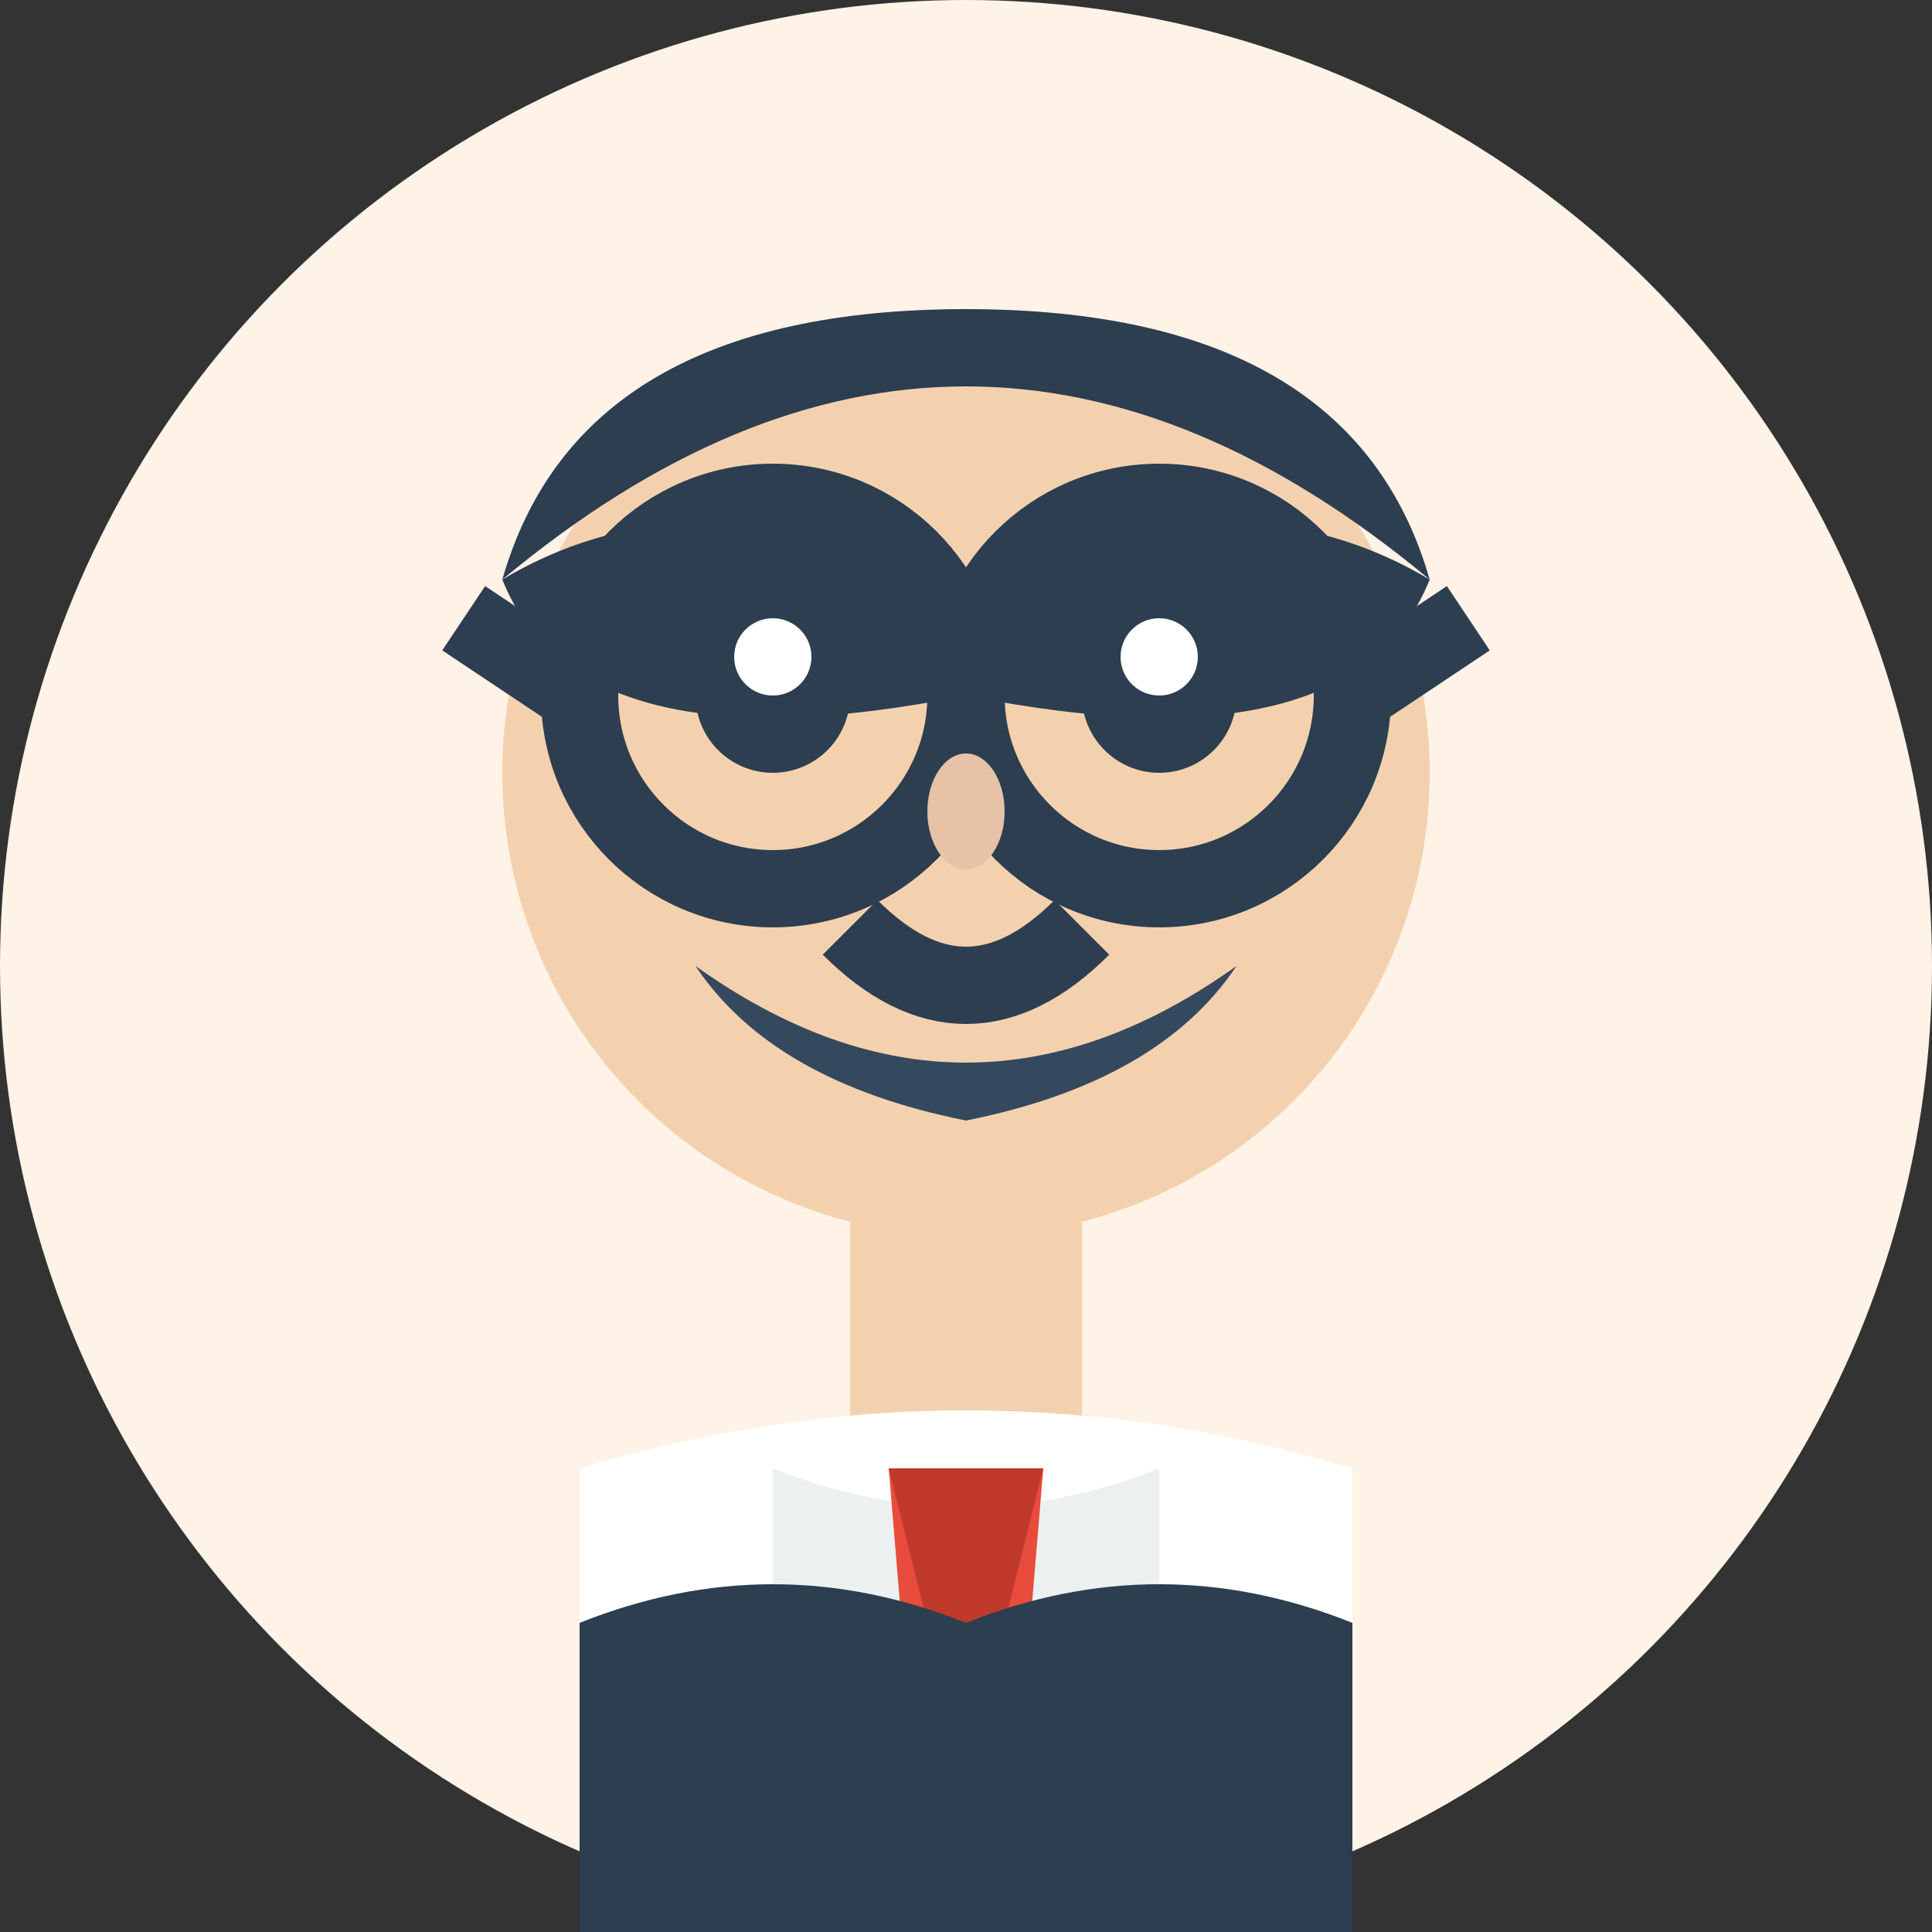
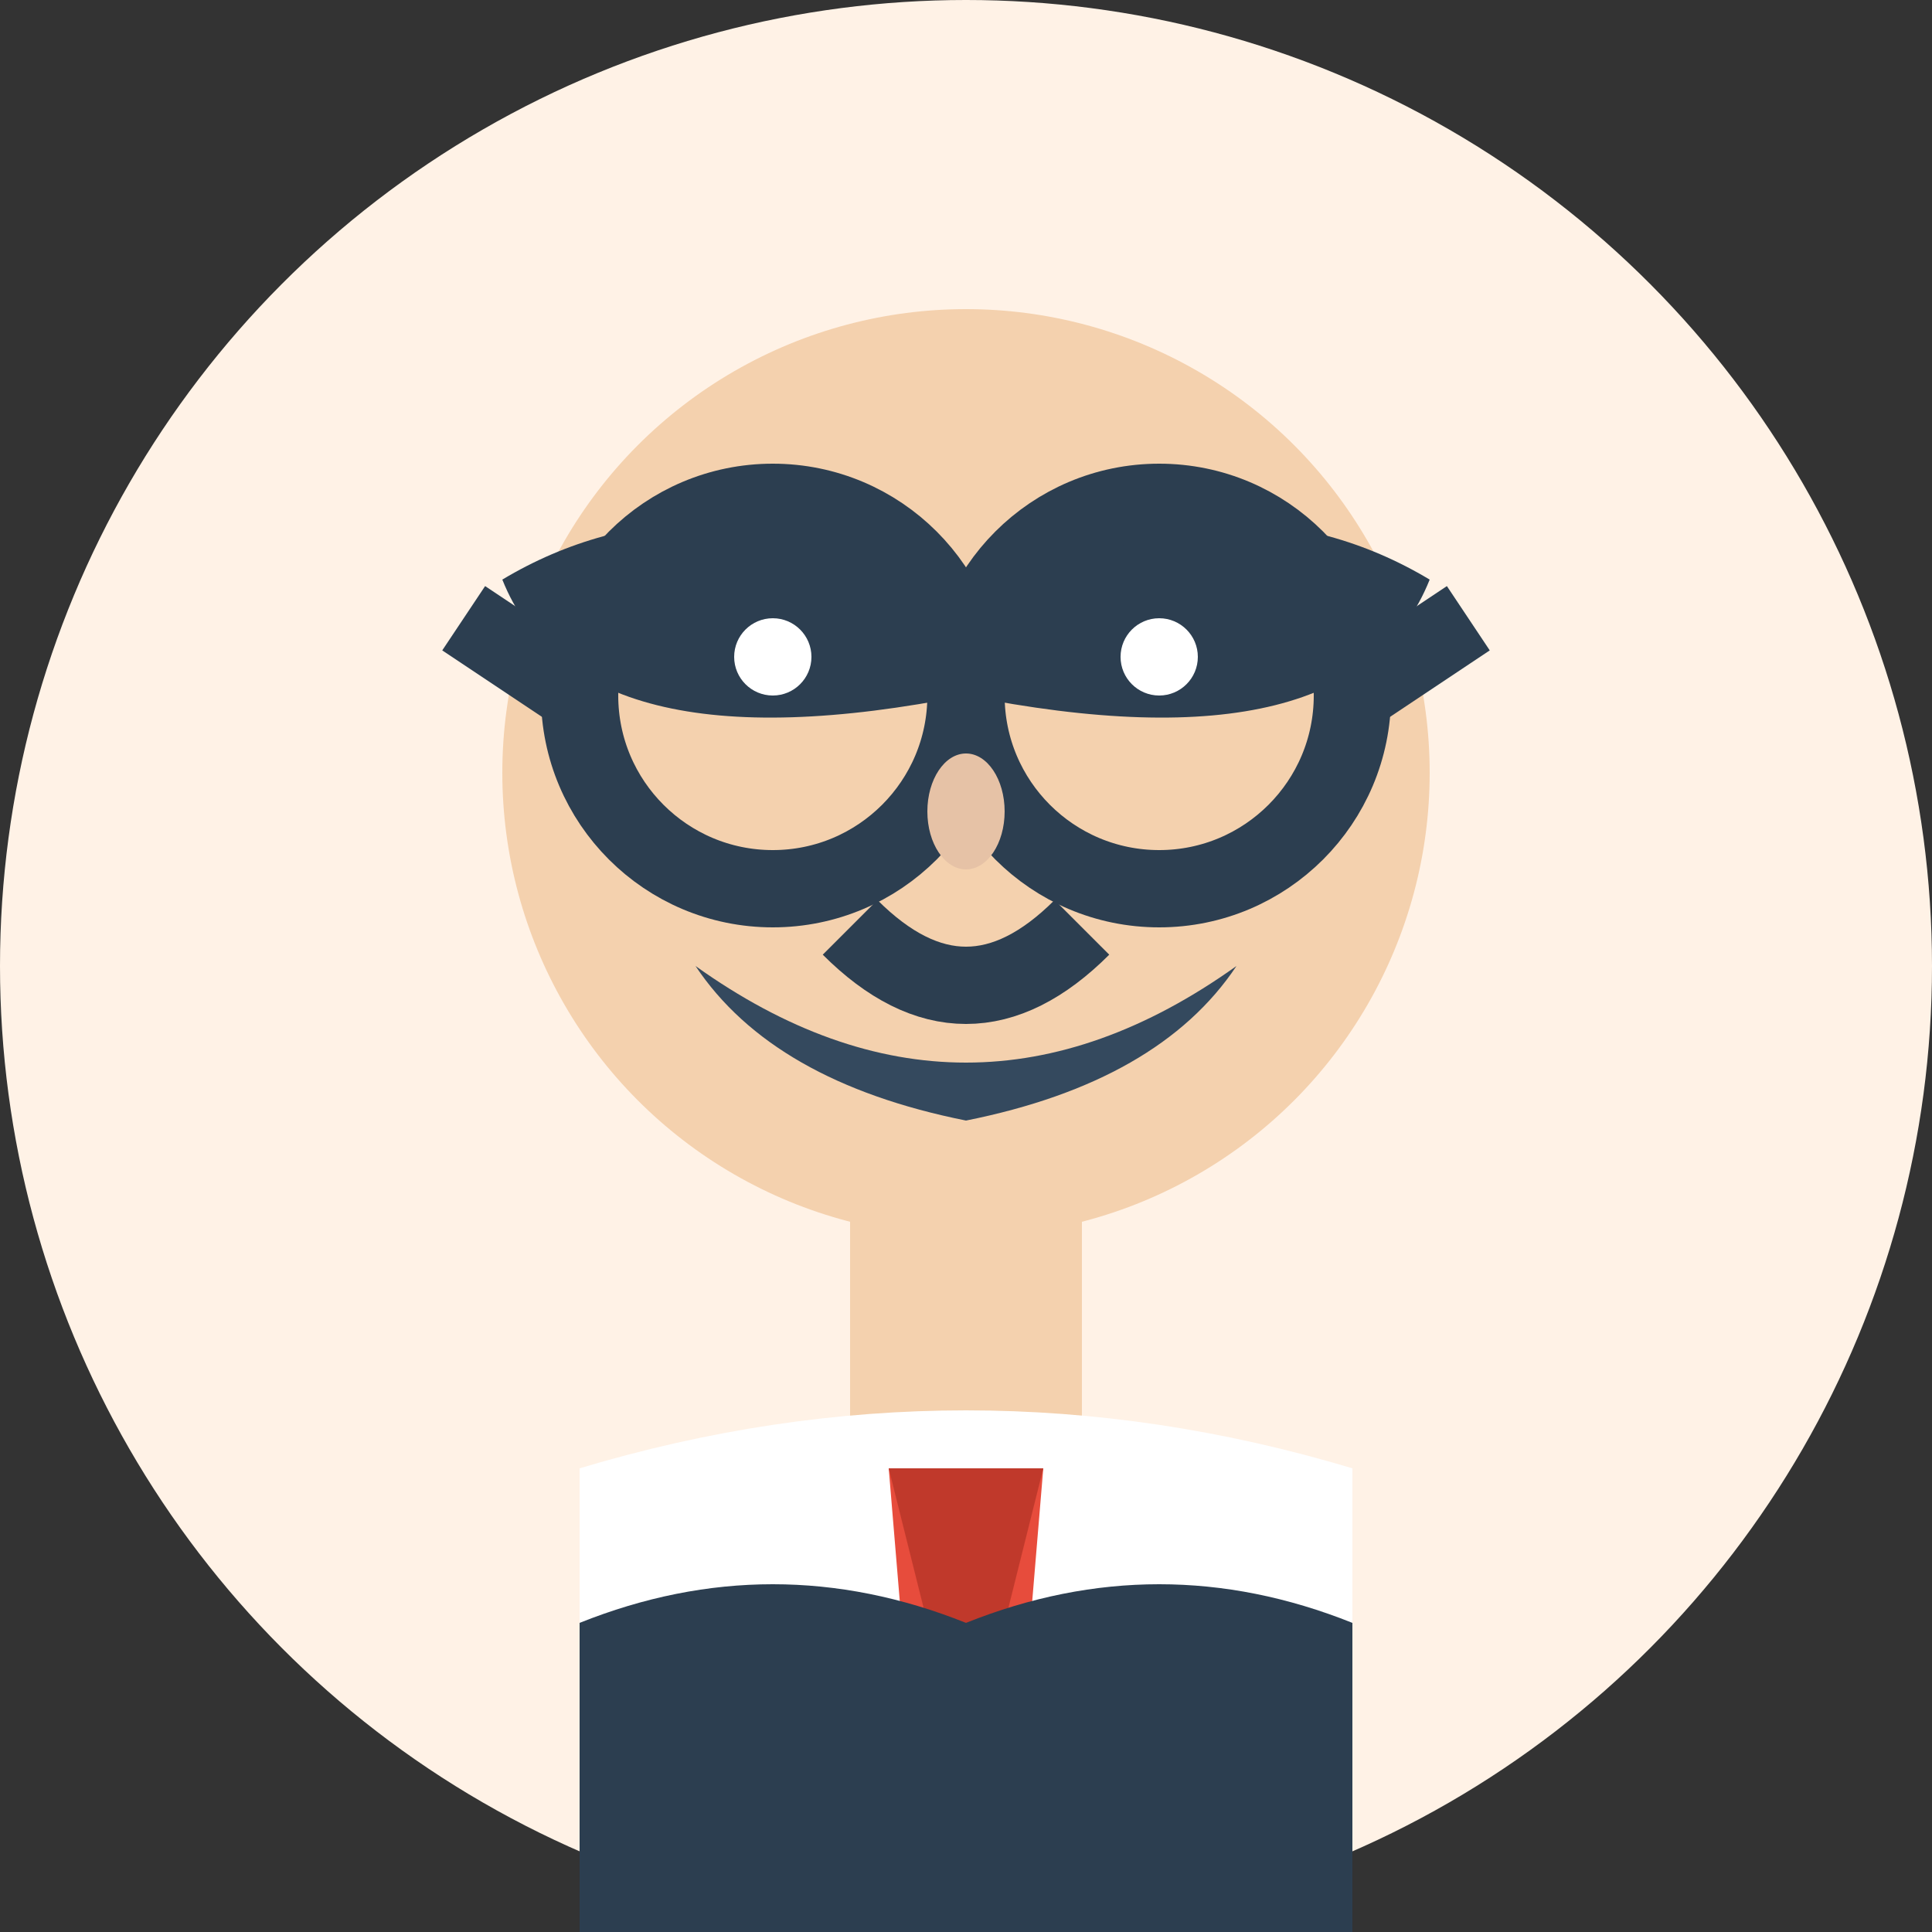
<svg xmlns="http://www.w3.org/2000/svg" width="50" height="50" viewBox="0 0 50 50">
  <rect x="0" y="0" width="50" height="50" fill="#333333" stroke="none" />
  <circle cx="25" cy="25" r="25" fill="#fff2e6" />
  <circle cx="25" cy="20" r="12" fill="#f4d1ae" />
-   <path d="M13 15 Q25 5 37 15 Q35 8 25 8 Q15 8 13 15" fill="#2c3e50" />
  <path d="M13 15 Q18 12 25 15 Q32 12 37 15 Q35 20 25 18 Q15 20 13 15" fill="#2c3e50" />
  <circle cx="20" cy="18" r="5" fill="none" stroke="#2c3e50" stroke-width="2" />
  <circle cx="30" cy="18" r="5" fill="none" stroke="#2c3e50" stroke-width="2" />
  <line x1="25" y1="18" x2="25" y2="18" stroke="#2c3e50" stroke-width="2" />
  <line x1="15" y1="18" x2="12" y2="16" stroke="#2c3e50" stroke-width="2" />
  <line x1="35" y1="18" x2="38" y2="16" stroke="#2c3e50" stroke-width="2" />
-   <circle cx="20" cy="18" r="2" fill="#2c3e50" />
-   <circle cx="30" cy="18" r="2" fill="#2c3e50" />
  <circle cx="20" cy="17" r="1" fill="#fff" />
  <circle cx="30" cy="17" r="1" fill="#fff" />
  <ellipse cx="25" cy="21" rx="1" ry="1.5" fill="#e6c2a6" />
  <path d="M22 24 Q25 27 28 24" stroke="#2c3e50" stroke-width="2" fill="none" />
  <rect x="22" y="30" width="6" height="8" fill="#f4d1ae" />
  <path d="M15 38 Q25 35 35 38 L35 50 L15 50 Z" fill="#fff" />
-   <path d="M20 38 Q25 40 30 38 L30 50 L20 50 Z" fill="#ecf0f1" />
  <path d="M23 38 L27 38 L26 50 L24 50 Z" fill="#e74c3c" />
  <path d="M23 38 L27 38 L26 42 L24 42 Z" fill="#c0392b" />
  <path d="M15 42 Q20 40 25 42 Q30 40 35 42 L35 50 L15 50 Z" fill="#2c3e50" />
  <path d="M18 25 Q25 30 32 25 Q30 28 25 29 Q20 28 18 25" fill="#34495e" />
</svg>